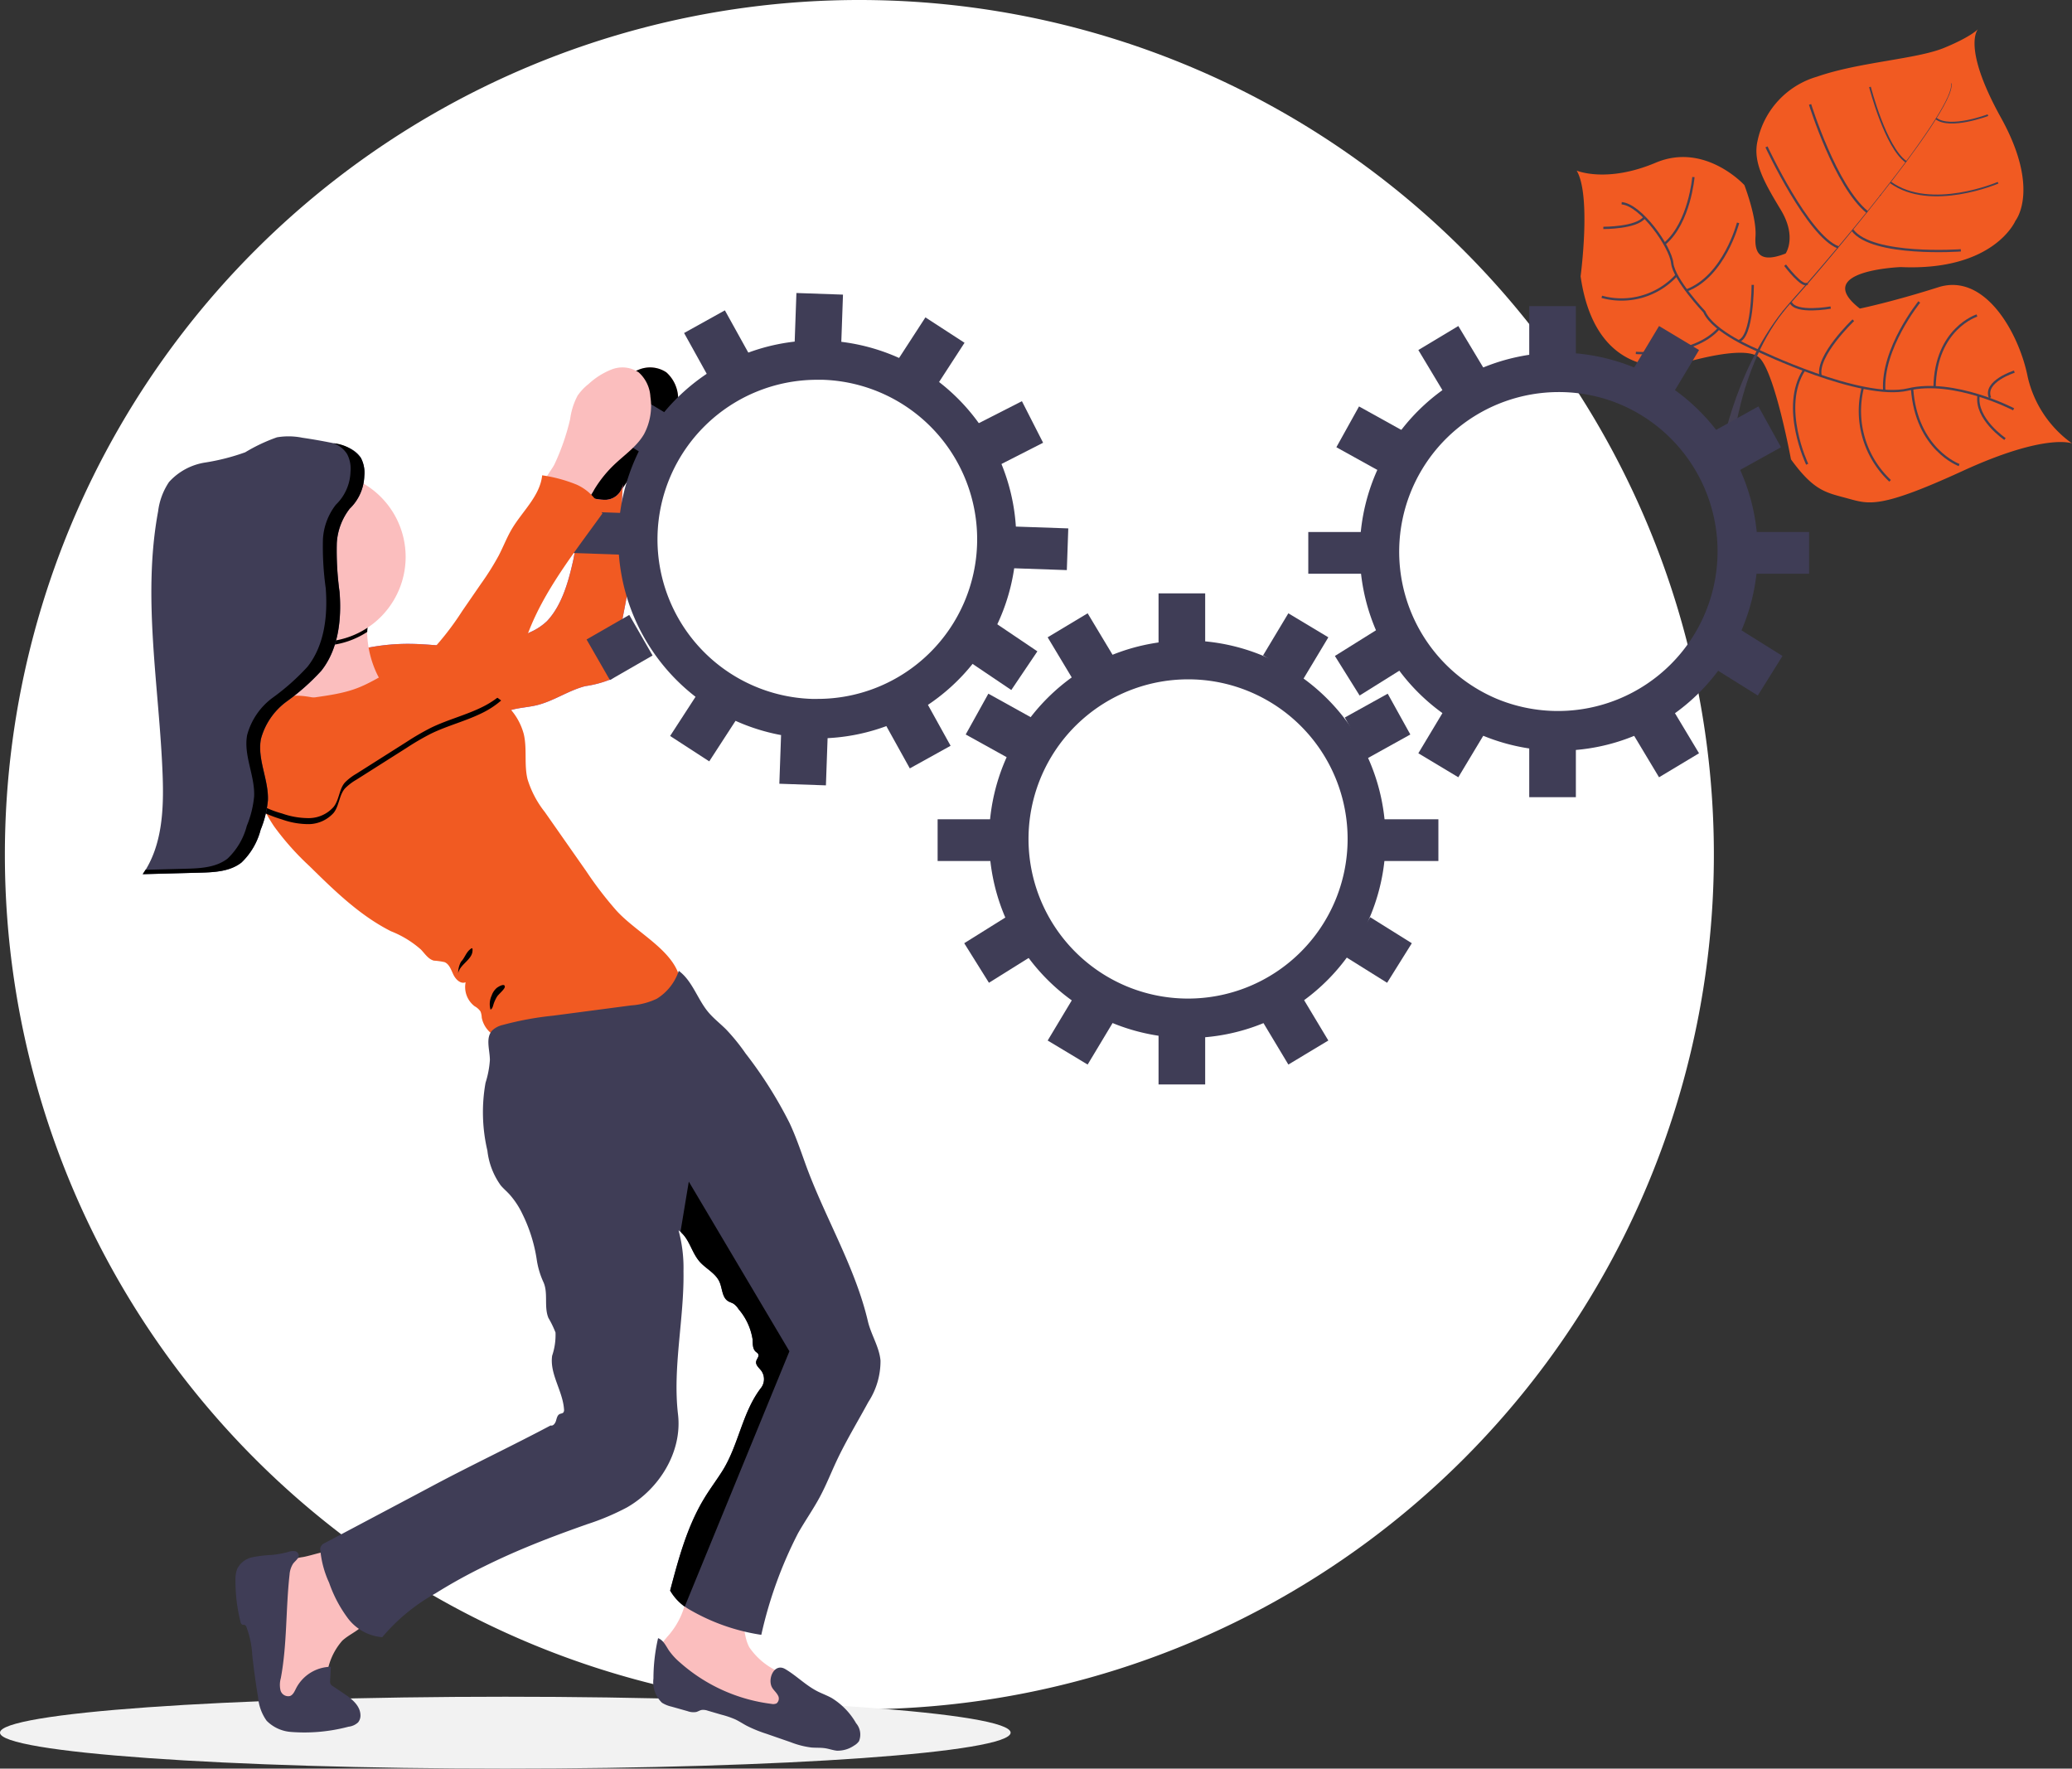
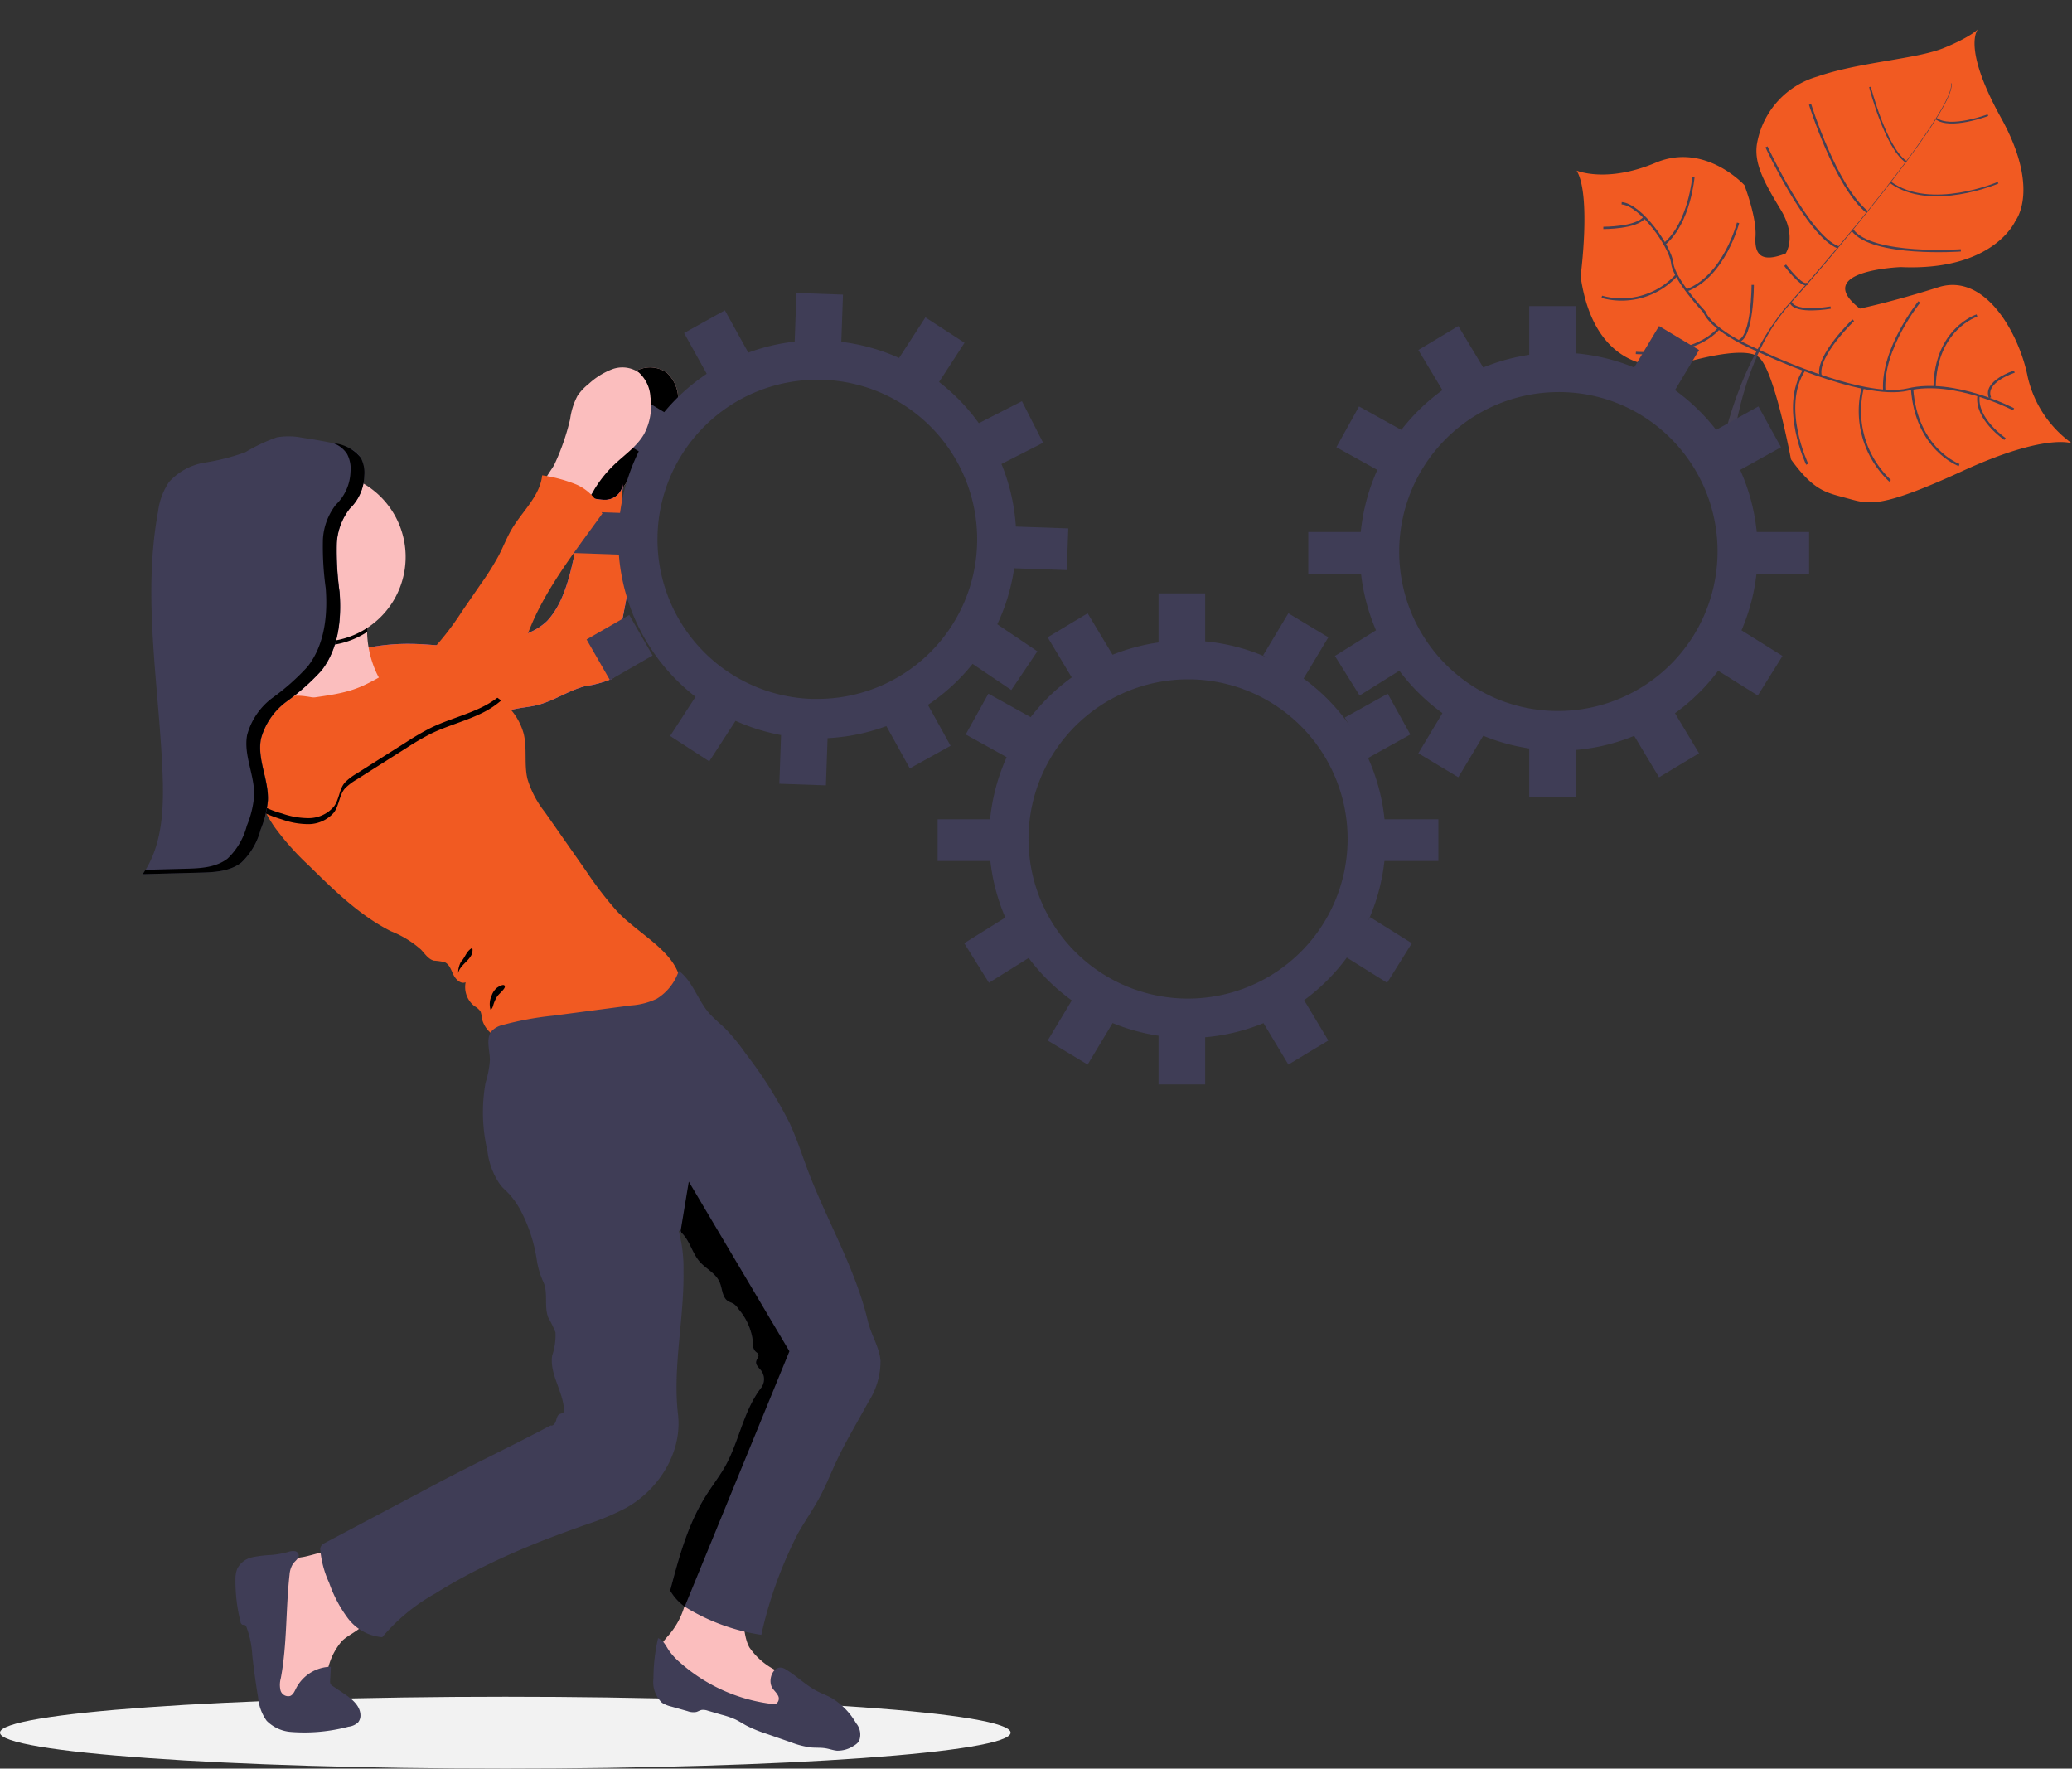
<svg xmlns="http://www.w3.org/2000/svg" width="237.792" height="202.934" viewBox="0 0 237.792 202.934">
  <rect x="0" y="0" width="237.792" height="202.934" fill="#333333" stroke="none" />
  <defs>
    <clipPath id="clip-path">
-       <path id="Clip_2" data-name="Clip 2" d="M0,0H196.132V196.132H0Z" transform="translate(0.56 0.066)" fill="none" />
-     </clipPath>
+       </clipPath>
    <clipPath id="clip-path-2">
      <path id="Clip_60" data-name="Clip 60" d="M0,0H115.983V8.247H0Z" transform="translate(0 0.753)" fill="none" />
    </clipPath>
    <clipPath id="clip-path-3">
      <path id="Clip_64" data-name="Clip 64" d="M79.627,159.767h-.1a4.907,4.907,0,0,1-.719-.146c-.174-.044-.353-.09-.531-.12a6.641,6.641,0,0,0-1.006-.068c-.221,0-.448-.008-.67-.026a9.883,9.883,0,0,1-2.357-.614l-2.719-.936a15.75,15.75,0,0,1-2.28-.937c-.173-.094-.346-.2-.512-.295-.257-.152-.522-.309-.794-.439a10.446,10.446,0,0,0-1.56-.55l-1.577-.46a1.521,1.521,0,0,0-.551-.1,1.56,1.56,0,0,0-.157.008,1.594,1.594,0,0,0-.353.129,2.022,2.022,0,0,1-.275.11,1.924,1.924,0,0,1-1.008-.1l-1.826-.533a3.511,3.511,0,0,1-1.086-.448,3.369,3.369,0,0,1-.979-2.807,21.086,21.086,0,0,1,.532-4.656,1.461,1.461,0,0,1,.593.446,8.675,8.675,0,0,1,.6-.752,9.1,9.1,0,0,0,1.822-3.364,5.878,5.878,0,0,1-1.635-1.826c.95-3.628,1.931-7.375,3.919-10.664.356-.592.749-1.171,1.13-1.732.3-.443.611-.9.9-1.364a22.69,22.69,0,0,0,1.978-4.469,18.707,18.707,0,0,1,2.5-5.21,1.668,1.668,0,0,0,0-1.971c-.061-.084-.132-.167-.2-.247-.214-.249-.435-.507-.377-.817a1.237,1.237,0,0,1,.137-.336c.093-.177.181-.344.109-.509a.612.612,0,0,0-.2-.223c-.032-.025-.065-.052-.1-.08a1.621,1.621,0,0,1-.347-1.187c0-.084-.007-.17-.012-.252a7.152,7.152,0,0,0-1.58-3.459,2.12,2.12,0,0,0-.583-.63,2.094,2.094,0,0,0-.308-.147,2.022,2.022,0,0,1-.319-.154,2.064,2.064,0,0,1-.731-1.4,4.96,4.96,0,0,0-.248-.819,4.322,4.322,0,0,0-1.346-1.5,7.781,7.781,0,0,1-.908-.824,6.935,6.935,0,0,1-1-1.634,5.662,5.662,0,0,0-1.129-1.74,2.74,2.74,0,0,0-.318-.265,16.359,16.359,0,0,1,.57,4.721,64.5,64.5,0,0,1-.4,6.96,46.439,46.439,0,0,0-.233,9.586,10.166,10.166,0,0,1-1.341,6.181,12.359,12.359,0,0,1-4.511,4.569,27.088,27.088,0,0,1-4.395,1.874l-.165.059c-2.228.8-4.612,1.676-6.951,2.661-1.606.672-3.217,1.407-4.789,2.183a60.059,60.059,0,0,0-5.653,3.154,22.2,22.2,0,0,0-6.092,5.055,4.773,4.773,0,0,1-2.688-.987c-.262.21-.557.4-.842.589a8.217,8.217,0,0,0-1.092.8,5.7,5.7,0,0,0-1.533,3.014h.238l-.078,1.615a.53.53,0,0,0,.265.6l1.234.854c.984.667,1.9,1.429,1.95,2.476a1.248,1.248,0,0,1-.266.887,1.905,1.905,0,0,1-1.109.5,25.4,25.4,0,0,1-5.1.7,11.143,11.143,0,0,1-1.479-.1,4.3,4.3,0,0,1-2.8-1.293,5.427,5.427,0,0,1-.976-2.681c-.27-1.623-.5-3.275-.672-4.908l-.018-.17a10.439,10.439,0,0,0-.652-3.087.4.4,0,0,0-.173-.218.383.383,0,0,0-.155-.023.3.3,0,0,1-.337-.33,19.266,19.266,0,0,1-.581-4.879,3.208,3.208,0,0,1,.193-1.255,2.514,2.514,0,0,1,1.73-1.33,8.293,8.293,0,0,1,1.611-.218c.2-.014.414-.029.62-.049a11.107,11.107,0,0,0,1.862-.343,1.691,1.691,0,0,1,.6-.109c.056,0,.114,0,.17.008a.532.532,0,0,1,.472.532.692.692,0,0,1-.1.266c.208-.045.407-.084.628-.126.317-.058.721-.167,1.149-.284.269-.073.545-.148.827-.218l-.007-.071c-.01-.1-.02-.212-.02-.314a.777.777,0,0,1,.428-.7l10.67-5.7,2-1.063c2.191-1.172,4.457-2.318,6.649-3.427s4.438-2.244,6.618-3.41a.331.331,0,0,0,.1.015c.249,0,.445-.29.521-.56l.025-.09c.075-.274.159-.581.4-.695a.962.962,0,0,1,.163-.054.372.372,0,0,0,.335-.486,10.08,10.08,0,0,0-.7-2.7,7.355,7.355,0,0,1-.657-3.5,7.619,7.619,0,0,1,.207-.918,2.735,2.735,0,0,0-.274-2.76,4.033,4.033,0,0,1-.619-2.7,5.124,5.124,0,0,0-.309-2.117,9.52,9.52,0,0,1-.771-2.634,18,18,0,0,0-1.631-5.225,9.49,9.49,0,0,0-1.5-2.29c-.138-.15-.286-.3-.429-.437-.188-.186-.383-.377-.556-.581A8.508,8.508,0,0,1,39.5,90.462a19.654,19.654,0,0,1-.212-7.842c.048-.209.1-.42.155-.625a8.214,8.214,0,0,0,.341-2.016,9.545,9.545,0,0,0-.084-1,3.457,3.457,0,0,1,.176-2.164,2.822,2.822,0,0,1-1.01-1.726,2.167,2.167,0,0,0-.137-.713,2.048,2.048,0,0,0-.676-.607,2.808,2.808,0,0,1-1.042-2.775.674.674,0,0,1-.283.063c-.467,0-.9-.48-1.111-.927-.041-.089-.082-.183-.122-.273a2.017,2.017,0,0,0-.9-1.187,1.82,1.82,0,0,0-.689-.113,2.458,2.458,0,0,1-.53-.057,2.548,2.548,0,0,1-1.192-.946c-.1-.112-.193-.227-.291-.333a8.871,8.871,0,0,0-2.8-1.819c-.208-.1-.422-.2-.63-.308-3.605-1.834-6.526-4.734-9.35-7.537l-.014-.014a31.622,31.622,0,0,1-4.011-4.532,16.42,16.42,0,0,1-.886-1.463l-.075-.033L14.1,51.6c-.042.173-.09.338-.149.533-.129.416-.274.829-.423,1.249a9.12,9.12,0,0,1-1.8,3.419,4.114,4.114,0,0,1-.923.718,6.277,6.277,0,0,1-2.37.71c-.273.032-.566.057-.952.081H7.475c-.323.018-.627.035-.937.035L0,58.516a12.855,12.855,0,0,0,2.034-5.449,31.821,31.821,0,0,0,.242-5.989c-.111-3.017-.368-6.092-.616-9.066-.589-7.055-1.2-14.351.1-21.4a7.856,7.856,0,0,1,1.255-3.4,6.9,6.9,0,0,1,4.113-2.244c.432-.1.877-.188,1.308-.272a15.067,15.067,0,0,0,3.3-.913c.448-.2.885-.45,1.307-.692a8.607,8.607,0,0,1,2.331-1.041A5.048,5.048,0,0,1,16.5,7.939a12.261,12.261,0,0,1,1.781.167c1.175.173,2.358.382,3.516.621l.283.06h.031l.192.042.05.014.173.042.063.019.167.045.072.021.151.049.082.026.139.049.09.034.126.049.1.042.117.05.1.048.106.053.1.056.017.009c.028.015.057.031.084.049l.1.062.093.06.1.072.085.065.093.082.076.066c.023.022.045.045.067.069l.023.025.067.069a1.09,1.09,0,0,1,.09.113l.011.013a.54.54,0,0,1,.04.05c.04.054.074.109.108.165a.173.173,0,0,1,.017.023,2.565,2.565,0,0,1,.224.481c.028.092.051.177.074.267a3.411,3.411,0,0,1,.091.532,1.3,1.3,0,0,1,.018.266V12.5a6.957,6.957,0,0,1-.1.9,9.909,9.909,0,0,1,3.173,3,9.854,9.854,0,0,1-2.7,13.655c-.018.166-.035.34-.035.481v.1a13.773,13.773,0,0,0,.172,1.706,23.731,23.731,0,0,1,4.52-.436l.352,0c.921.014,1.836.077,2.926.166a45.073,45.073,0,0,0,2.927-3.958c.727-1.056,1.453-2.12,2.157-3.163a30.238,30.238,0,0,0,2.019-3.238c.211-.409.406-.835.595-1.246a20.374,20.374,0,0,1,.935-1.866,21.48,21.48,0,0,1,1.287-1.864,9.084,9.084,0,0,0,2.152-4.293l.57.117c.124-.2.258-.4.387-.6a7.923,7.923,0,0,0,.459-.744,26.625,26.625,0,0,0,1.8-5.264c.022-.109.044-.218.066-.327a6.837,6.837,0,0,1,.791-2.394,6.128,6.128,0,0,1,1.255-1.33A8.374,8.374,0,0,1,53.8.209a3.493,3.493,0,0,1,2.75.159c.166-.072.294-.121.415-.159A4.03,4.03,0,0,1,58.22,0a2.907,2.907,0,0,1,1.8.563,3.978,3.978,0,0,1,1.33,2.83,6.99,6.99,0,0,1-.717,4.289,10.987,10.987,0,0,1-2.423,2.636c-.347.3-.7.616-1.036.937A13.9,13.9,0,0,0,55,13.951a29.7,29.7,0,0,0,.166,6.549c.054.321.118.646.181.959a16.43,16.43,0,0,1,.292,1.818,17.092,17.092,0,0,1-.469,4.706,14.465,14.465,0,0,0-.363,5.4A2.461,2.461,0,0,1,53.666,36a6.919,6.919,0,0,1-1.954.58c-.332.064-.675.13-1.005.219a15.458,15.458,0,0,0-2.742,1.093,14.808,14.808,0,0,1-2.86,1.122c-.42.1-.861.165-1.288.227a12.856,12.856,0,0,0-1.472.272c-.028.006-.057.016-.085.025l-.057.018a6.583,6.583,0,0,1,1.451,2.756,11.754,11.754,0,0,1,.212,2.593,11.679,11.679,0,0,0,.216,2.611,11.6,11.6,0,0,0,1.979,3.8l4.743,6.855A42.1,42.1,0,0,0,54.3,62.76a25.041,25.041,0,0,0,2.784,2.452c1.748,1.4,3.556,2.839,4.27,4.664.028-.065.055-.13.085-.2a8.378,8.378,0,0,1,2.108,2.781,12.989,12.989,0,0,0,1.292,2.007A13.49,13.49,0,0,0,66.1,75.723c.253.231.514.47.759.715A22.818,22.818,0,0,1,69.1,79.215a49.494,49.494,0,0,1,5.055,8.052c.622,1.35,1.127,2.774,1.616,4.15l0,.013.162.456c.86,2.437,1.958,4.866,3.02,7.215a61.007,61.007,0,0,1,4.163,11.059,12.735,12.735,0,0,0,.662,1.9,9.238,9.238,0,0,1,.781,2.625,8.866,8.866,0,0,1-1.416,4.8c-.4.739-.812,1.483-1.214,2.2-.836,1.5-1.7,3.047-2.435,4.628-.226.486-.446.987-.658,1.47-.384.876-.78,1.781-1.234,2.637-.418.786-.9,1.555-1.36,2.3-.392.63-.8,1.281-1.164,1.939a48.515,48.515,0,0,0-4.189,11.712c-.732-.118-1.333-.236-1.893-.369a5.8,5.8,0,0,0,.534,1.795,7.031,7.031,0,0,0,2.651,2.423l.007,0,.267.173a.905.905,0,0,1,1.147-.077,15.946,15.946,0,0,1,1.659,1.183,12.587,12.587,0,0,0,2.161,1.454c.2.1.4.188.6.276.3.133.609.27.9.43a8.107,8.107,0,0,1,2.812,2.926c.541.875.653,1.572.333,2.073a1.772,1.772,0,0,1-.57.513A3.268,3.268,0,0,1,79.627,159.767ZM49.523,21.21a43.226,43.226,0,0,0-5.366,9.444l.194-.1a6.617,6.617,0,0,0,1.964-1.3c1.721-1.84,2.5-4.65,3.032-7.156C49.412,21.806,49.471,21.5,49.523,21.21Z" transform="translate(0.507 0.764)" fill="none" />
    </clipPath>
    <clipPath id="clip-path-4">
      <path id="Clip_77" data-name="Clip 77" d="M0,202.934H237.792V0H0Z" transform="translate(0 0.066)" fill="none" />
    </clipPath>
  </defs>
  <g id="Group_133" data-name="Group 133" transform="translate(0 -1)">
    <g id="Group_62" data-name="Group 62" transform="translate(0 0.934)">
      <g id="Group_3" data-name="Group 3">
-         <path id="Clip_2-2" data-name="Clip 2" d="M0,0H196.132V196.132H0Z" transform="translate(0.56 0.066)" fill="none" />
+         <path id="Clip_2-2" data-name="Clip 2" d="M0,0H196.132H0Z" transform="translate(0.56 0.066)" fill="none" />
        <g id="Group_3-2" data-name="Group 3" clip-path="url(#clip-path)">
          <path id="Fill_1" data-name="Fill 1" d="M98.066,0A98.066,98.066,0,1,1,0,98.066,98.066,98.066,0,0,1,98.066,0" transform="translate(0.56 0.066)" fill="#fff" />
        </g>
      </g>
      <g id="Group_58" data-name="Group 58" transform="translate(180 3)">
        <path id="Fill_4" data-name="Fill 4" d="M56.848,47.545s-3-1.218-12.545,3.161-10.737,3.822-13.208,3.151-3.849-.827-6.5-4.481c0,0-1.863-10.128-3.677-11.706s-9.491.9-9.491.9S2.219,40.685.452,28.371c0,0,1.246-9.279-.452-12.128,0,0,3.427,1.476,9.077-.907s10.172,2.57,10.172,2.57,1.426,3.689,1.277,5.887.753,3.027,3.458,1.963c0,0,1.33-1.883-.55-5s-3.213-5.432-2.69-7.85A9.755,9.755,0,0,1,27.6,5.462c4.833-1.682,11.4-2,14.554-3.294S46.072,0,46.072,0,44.133,1.945,48.7,10.181,50.36,21.994,50.36,21.994,47.929,27.788,37.2,27.315c0,0-10.341.377-4.7,4.761,0,0,3.61-.734,9.01-2.449S50.8,34.992,51.765,39.919a12.919,12.919,0,0,0,5.083,7.626" transform="translate(0.944 0.397)" fill="#f15a22" />
        <path id="Fill_6" data-name="Fill 6" d="M8.146.016,8.2,0C8.617,1.572,4,7.888.046,12.91L0,12.875C5.571,5.791,8.476,1.224,8.146.016" transform="translate(35.749 6.617)" fill="#444053" />
        <path id="Fill_8" data-name="Fill 8" d="M11.26,0l.024.064C8.129,4.076,4.16,8.864.984,12.41c-.3.338-.6.692-.891,1.064L0,13.4c.292-.364.593-.721.9-1.064C4.073,8.787,8.108,4.009,11.26,0" transform="translate(24.569 19.388)" fill="#444053" />
        <path id="Fill_10" data-name="Fill 10" d="M7.332,0,7.4.106C1.615,7.323,1.232,18.528,1.219,18.626L0,17.232C.014,17.121,1.512,7.265,7.332,0" transform="translate(17.314 32.684)" fill="#444053" />
        <path id="Stroke_12" data-name="Stroke 12" d="M44.981,23.641S38.166,20.1,32.853,21.37s-17.269-4.5-17.269-4.5-5.079-2.062-6.1-4.414c0,0-3.481-3.684-3.681-5.586S2.2.173,0,0" transform="translate(6.11 20.388)" fill="none" stroke="#444053" stroke-miterlimit="10" stroke-width="0.266" />
        <path id="Stroke_14" data-name="Stroke 14" d="M3.064,5.009S-.367,2.7.032,0" transform="translate(47.039 42.431)" fill="none" stroke="#444053" stroke-miterlimit="10" stroke-width="0.266" />
        <path id="Stroke_16" data-name="Stroke 16" d="M5.4,8.779S.492,7,0,0" transform="translate(39.437 41.648)" fill="none" stroke="#444053" stroke-miterlimit="10" stroke-width="0.266" />
        <path id="Stroke_18" data-name="Stroke 18" d="M3.451,10.694A10.983,10.983,0,0,1,.317,0" transform="translate(33.466 41.542)" fill="none" stroke="#444053" stroke-miterlimit="10" stroke-width="0.266" />
        <path id="Stroke_20" data-name="Stroke 20" d="M1.5,10.813S-1.628,4.261,1.152,0" transform="translate(25.901 39.521)" fill="none" stroke="#444053" stroke-miterlimit="10" stroke-width="0.266" />
        <path id="Stroke_22" data-name="Stroke 22" d="M2.9,0S-.656,1.128.107,2.995" transform="translate(48.275 39.709)" fill="none" stroke="#444053" stroke-miterlimit="10" stroke-width="0.266" />
        <path id="Stroke_24" data-name="Stroke 24" d="M4.863,0S.112,1.5,0,8.228" transform="translate(42.022 33.267)" fill="none" stroke="#444053" stroke-miterlimit="10" stroke-width="0.266" />
        <path id="Stroke_26" data-name="Stroke 26" d="M4.033,0S-.29,5.336.016,10.186" transform="translate(36.229 31.716)" fill="none" stroke="#444053" stroke-miterlimit="10" stroke-width="0.266" />
        <path id="Stroke_28" data-name="Stroke 28" d="M3.8,0S-.5,4.1.048,6.384" transform="translate(28.894 33.809)" fill="none" stroke="#444053" stroke-miterlimit="10" stroke-width="0.266" />
        <path id="Stroke_30" data-name="Stroke 30" d="M4.588.7S.561,1.423,0,.1" transform="translate(25.511 31.657)" fill="none" stroke="#444053" stroke-miterlimit="10" stroke-width="0.266" />
        <path id="Stroke_32" data-name="Stroke 32" d="M0,0S2.035,2.695,2.559,2.091" transform="translate(24.867 27.497)" fill="none" stroke="#444053" stroke-miterlimit="10" stroke-width="0.266" />
        <path id="Stroke_34" data-name="Stroke 34" d="M12.447,2.322S2.3,3.059,0,0" transform="translate(32.589 23.469)" fill="none" stroke="#444053" stroke-miterlimit="10" stroke-width="0.266" />
        <path id="Stroke_36" data-name="Stroke 36" d="M0,0S4.765,10.223,8.223,11.527" transform="translate(22.731 13.919)" fill="none" stroke="#444053" stroke-miterlimit="10" stroke-width="0.266" />
        <path id="Stroke_38" data-name="Stroke 38" d="M0,0S2.926,9.4,6.549,12.34" transform="translate(27.732 9.048)" fill="none" stroke="#444053" stroke-miterlimit="10" stroke-width="0.266" />
        <path id="Stroke_40" data-name="Stroke 40" d="M12.354.04S4.639,3.352,0,0" transform="translate(36.955 17.992)" fill="none" stroke="#444053" stroke-miterlimit="10" stroke-width="0.2" />
        <path id="Stroke_42" data-name="Stroke 42" d="M0,0S1.764,6.917,4.139,8.584" transform="translate(34.606 7.042)" fill="none" stroke="#444053" stroke-miterlimit="10" stroke-width="0.2" />
        <path id="Stroke_44" data-name="Stroke 44" d="M5.958.071S1.62,1.713,0,.454" transform="translate(42.185 10.209)" fill="none" stroke="#444053" stroke-miterlimit="10" stroke-width="0.2" />
        <path id="Stroke_46" data-name="Stroke 46" d="M1.641,0S1.641,6.025,0,6.454" transform="translate(19.51 29.755)" fill="none" stroke="#444053" stroke-miterlimit="10" stroke-width="0.266" />
        <path id="Stroke_48" data-name="Stroke 48" d="M0,2.8S6.518,3.363,9.521,0" transform="translate(7.738 34.758)" fill="none" stroke="#444053" stroke-miterlimit="10" stroke-width="0.266" />
        <path id="Stroke_50" data-name="Stroke 50" d="M5.924,0S4.349,6.119,0,7.757" transform="translate(13.545 22.636)" fill="none" stroke="#444053" stroke-miterlimit="10" stroke-width="0.266" />
        <path id="Stroke_52" data-name="Stroke 52" d="M0,2.479A8.55,8.55,0,0,0,8.579,0" transform="translate(3.83 28.646)" fill="none" stroke="#444053" stroke-miterlimit="10" stroke-width="0.266" />
        <path id="Stroke_54" data-name="Stroke 54" d="M3.259,0S2.822,5.19,0,7.619" transform="translate(11.085 17.383)" fill="none" stroke="#444053" stroke-miterlimit="10" stroke-width="0.266" />
        <path id="Stroke_56" data-name="Stroke 56" d="M0,1.221S3.828,1.245,4.725,0" transform="translate(4.006 21.995)" fill="none" stroke="#444053" stroke-miterlimit="10" stroke-width="0.266" />
      </g>
      <g id="Group_61" data-name="Group 61" transform="translate(0 194)">
        <path id="Clip_60-2" data-name="Clip 60" d="M0,0H115.983V8.247H0Z" transform="translate(0 0.753)" fill="none" />
        <g id="Group_61-2" data-name="Group 61" clip-path="url(#clip-path-2)">
          <path id="Fill_59" data-name="Fill 59" d="M57.991,0c32.028,0,57.992,1.846,57.992,4.123S90.019,8.247,57.991,8.247,0,6.4,0,4.123,25.963,0,57.991,0" transform="translate(0 0.753)" fill="#f2f2f2" />
        </g>
      </g>
    </g>
    <g id="Group_65" data-name="Group 65" transform="translate(16 41.934)">
      <path id="Clip_64-2" data-name="Clip 64" d="M79.627,159.767h-.1a4.907,4.907,0,0,1-.719-.146c-.174-.044-.353-.09-.531-.12a6.641,6.641,0,0,0-1.006-.068c-.221,0-.448-.008-.67-.026a9.883,9.883,0,0,1-2.357-.614l-2.719-.936a15.75,15.75,0,0,1-2.28-.937c-.173-.094-.346-.2-.512-.295-.257-.152-.522-.309-.794-.439a10.446,10.446,0,0,0-1.56-.55l-1.577-.46a1.521,1.521,0,0,0-.551-.1,1.56,1.56,0,0,0-.157.008,1.594,1.594,0,0,0-.353.129,2.022,2.022,0,0,1-.275.11,1.924,1.924,0,0,1-1.008-.1l-1.826-.533a3.511,3.511,0,0,1-1.086-.448,3.369,3.369,0,0,1-.979-2.807,21.086,21.086,0,0,1,.532-4.656,1.461,1.461,0,0,1,.593.446,8.675,8.675,0,0,1,.6-.752,9.1,9.1,0,0,0,1.822-3.364,5.878,5.878,0,0,1-1.635-1.826c.95-3.628,1.931-7.375,3.919-10.664.356-.592.749-1.171,1.13-1.732.3-.443.611-.9.9-1.364a22.69,22.69,0,0,0,1.978-4.469,18.707,18.707,0,0,1,2.5-5.21,1.668,1.668,0,0,0,0-1.971c-.061-.084-.132-.167-.2-.247-.214-.249-.435-.507-.377-.817a1.237,1.237,0,0,1,.137-.336c.093-.177.181-.344.109-.509a.612.612,0,0,0-.2-.223c-.032-.025-.065-.052-.1-.08a1.621,1.621,0,0,1-.347-1.187c0-.084-.007-.17-.012-.252a7.152,7.152,0,0,0-1.58-3.459,2.12,2.12,0,0,0-.583-.63,2.094,2.094,0,0,0-.308-.147,2.022,2.022,0,0,1-.319-.154,2.064,2.064,0,0,1-.731-1.4,4.96,4.96,0,0,0-.248-.819,4.322,4.322,0,0,0-1.346-1.5,7.781,7.781,0,0,1-.908-.824,6.935,6.935,0,0,1-1-1.634,5.662,5.662,0,0,0-1.129-1.74,2.74,2.74,0,0,0-.318-.265,16.359,16.359,0,0,1,.57,4.721,64.5,64.5,0,0,1-.4,6.96,46.439,46.439,0,0,0-.233,9.586,10.166,10.166,0,0,1-1.341,6.181,12.359,12.359,0,0,1-4.511,4.569,27.088,27.088,0,0,1-4.395,1.874l-.165.059c-2.228.8-4.612,1.676-6.951,2.661-1.606.672-3.217,1.407-4.789,2.183a60.059,60.059,0,0,0-5.653,3.154,22.2,22.2,0,0,0-6.092,5.055,4.773,4.773,0,0,1-2.688-.987c-.262.21-.557.4-.842.589a8.217,8.217,0,0,0-1.092.8,5.7,5.7,0,0,0-1.533,3.014h.238l-.078,1.615a.53.53,0,0,0,.265.6l1.234.854c.984.667,1.9,1.429,1.95,2.476a1.248,1.248,0,0,1-.266.887,1.905,1.905,0,0,1-1.109.5,25.4,25.4,0,0,1-5.1.7,11.143,11.143,0,0,1-1.479-.1,4.3,4.3,0,0,1-2.8-1.293,5.427,5.427,0,0,1-.976-2.681c-.27-1.623-.5-3.275-.672-4.908l-.018-.17a10.439,10.439,0,0,0-.652-3.087.4.4,0,0,0-.173-.218.383.383,0,0,0-.155-.023.3.3,0,0,1-.337-.33,19.266,19.266,0,0,1-.581-4.879,3.208,3.208,0,0,1,.193-1.255,2.514,2.514,0,0,1,1.73-1.33,8.293,8.293,0,0,1,1.611-.218c.2-.014.414-.029.62-.049a11.107,11.107,0,0,0,1.862-.343,1.691,1.691,0,0,1,.6-.109c.056,0,.114,0,.17.008a.532.532,0,0,1,.472.532.692.692,0,0,1-.1.266c.208-.045.407-.084.628-.126.317-.058.721-.167,1.149-.284.269-.073.545-.148.827-.218l-.007-.071c-.01-.1-.02-.212-.02-.314a.777.777,0,0,1,.428-.7l10.67-5.7,2-1.063c2.191-1.172,4.457-2.318,6.649-3.427s4.438-2.244,6.618-3.41a.331.331,0,0,0,.1.015c.249,0,.445-.29.521-.56l.025-.09c.075-.274.159-.581.4-.695a.962.962,0,0,1,.163-.054.372.372,0,0,0,.335-.486,10.08,10.08,0,0,0-.7-2.7,7.355,7.355,0,0,1-.657-3.5,7.619,7.619,0,0,1,.207-.918,2.735,2.735,0,0,0-.274-2.76,4.033,4.033,0,0,1-.619-2.7,5.124,5.124,0,0,0-.309-2.117,9.52,9.52,0,0,1-.771-2.634,18,18,0,0,0-1.631-5.225,9.49,9.49,0,0,0-1.5-2.29c-.138-.15-.286-.3-.429-.437-.188-.186-.383-.377-.556-.581A8.508,8.508,0,0,1,39.5,90.462a19.654,19.654,0,0,1-.212-7.842c.048-.209.1-.42.155-.625a8.214,8.214,0,0,0,.341-2.016,9.545,9.545,0,0,0-.084-1,3.457,3.457,0,0,1,.176-2.164,2.822,2.822,0,0,1-1.01-1.726,2.167,2.167,0,0,0-.137-.713,2.048,2.048,0,0,0-.676-.607,2.808,2.808,0,0,1-1.042-2.775.674.674,0,0,1-.283.063c-.467,0-.9-.48-1.111-.927-.041-.089-.082-.183-.122-.273a2.017,2.017,0,0,0-.9-1.187,1.82,1.82,0,0,0-.689-.113,2.458,2.458,0,0,1-.53-.057,2.548,2.548,0,0,1-1.192-.946c-.1-.112-.193-.227-.291-.333a8.871,8.871,0,0,0-2.8-1.819c-.208-.1-.422-.2-.63-.308-3.605-1.834-6.526-4.734-9.35-7.537l-.014-.014a31.622,31.622,0,0,1-4.011-4.532,16.42,16.42,0,0,1-.886-1.463l-.075-.033L14.1,51.6c-.042.173-.09.338-.149.533-.129.416-.274.829-.423,1.249a9.12,9.12,0,0,1-1.8,3.419,4.114,4.114,0,0,1-.923.718,6.277,6.277,0,0,1-2.37.71c-.273.032-.566.057-.952.081H7.475c-.323.018-.627.035-.937.035L0,58.516a12.855,12.855,0,0,0,2.034-5.449,31.821,31.821,0,0,0,.242-5.989c-.111-3.017-.368-6.092-.616-9.066-.589-7.055-1.2-14.351.1-21.4a7.856,7.856,0,0,1,1.255-3.4,6.9,6.9,0,0,1,4.113-2.244c.432-.1.877-.188,1.308-.272a15.067,15.067,0,0,0,3.3-.913c.448-.2.885-.45,1.307-.692a8.607,8.607,0,0,1,2.331-1.041A5.048,5.048,0,0,1,16.5,7.939a12.261,12.261,0,0,1,1.781.167c1.175.173,2.358.382,3.516.621l.283.06h.031l.192.042.05.014.173.042.063.019.167.045.072.021.151.049.082.026.139.049.09.034.126.049.1.042.117.05.1.048.106.053.1.056.017.009c.028.015.057.031.084.049l.1.062.093.06.1.072.085.065.093.082.076.066c.023.022.045.045.067.069l.023.025.067.069a1.09,1.09,0,0,1,.09.113l.011.013a.54.54,0,0,1,.04.05c.04.054.074.109.108.165a.173.173,0,0,1,.017.023,2.565,2.565,0,0,1,.224.481c.028.092.051.177.074.267a3.411,3.411,0,0,1,.091.532,1.3,1.3,0,0,1,.018.266V12.5a6.957,6.957,0,0,1-.1.9,9.909,9.909,0,0,1,3.173,3,9.854,9.854,0,0,1-2.7,13.655c-.018.166-.035.34-.035.481v.1a13.773,13.773,0,0,0,.172,1.706,23.731,23.731,0,0,1,4.52-.436l.352,0c.921.014,1.836.077,2.926.166a45.073,45.073,0,0,0,2.927-3.958c.727-1.056,1.453-2.12,2.157-3.163a30.238,30.238,0,0,0,2.019-3.238c.211-.409.406-.835.595-1.246a20.374,20.374,0,0,1,.935-1.866,21.48,21.48,0,0,1,1.287-1.864,9.084,9.084,0,0,0,2.152-4.293l.57.117c.124-.2.258-.4.387-.6a7.923,7.923,0,0,0,.459-.744,26.625,26.625,0,0,0,1.8-5.264c.022-.109.044-.218.066-.327a6.837,6.837,0,0,1,.791-2.394,6.128,6.128,0,0,1,1.255-1.33A8.374,8.374,0,0,1,53.8.209a3.493,3.493,0,0,1,2.75.159c.166-.072.294-.121.415-.159A4.03,4.03,0,0,1,58.22,0a2.907,2.907,0,0,1,1.8.563,3.978,3.978,0,0,1,1.33,2.83,6.99,6.99,0,0,1-.717,4.289,10.987,10.987,0,0,1-2.423,2.636c-.347.3-.7.616-1.036.937A13.9,13.9,0,0,0,55,13.951a29.7,29.7,0,0,0,.166,6.549c.054.321.118.646.181.959a16.43,16.43,0,0,1,.292,1.818,17.092,17.092,0,0,1-.469,4.706,14.465,14.465,0,0,0-.363,5.4A2.461,2.461,0,0,1,53.666,36a6.919,6.919,0,0,1-1.954.58c-.332.064-.675.13-1.005.219a15.458,15.458,0,0,0-2.742,1.093,14.808,14.808,0,0,1-2.86,1.122c-.42.1-.861.165-1.288.227a12.856,12.856,0,0,0-1.472.272c-.028.006-.057.016-.085.025l-.057.018a6.583,6.583,0,0,1,1.451,2.756,11.754,11.754,0,0,1,.212,2.593,11.679,11.679,0,0,0,.216,2.611,11.6,11.6,0,0,0,1.979,3.8l4.743,6.855A42.1,42.1,0,0,0,54.3,62.76a25.041,25.041,0,0,0,2.784,2.452c1.748,1.4,3.556,2.839,4.27,4.664.028-.065.055-.13.085-.2a8.378,8.378,0,0,1,2.108,2.781,12.989,12.989,0,0,0,1.292,2.007A13.49,13.49,0,0,0,66.1,75.723c.253.231.514.47.759.715A22.818,22.818,0,0,1,69.1,79.215a49.494,49.494,0,0,1,5.055,8.052c.622,1.35,1.127,2.774,1.616,4.15l0,.013.162.456c.86,2.437,1.958,4.866,3.02,7.215a61.007,61.007,0,0,1,4.163,11.059,12.735,12.735,0,0,0,.662,1.9,9.238,9.238,0,0,1,.781,2.625,8.866,8.866,0,0,1-1.416,4.8c-.4.739-.812,1.483-1.214,2.2-.836,1.5-1.7,3.047-2.435,4.628-.226.486-.446.987-.658,1.47-.384.876-.78,1.781-1.234,2.637-.418.786-.9,1.555-1.36,2.3-.392.63-.8,1.281-1.164,1.939a48.515,48.515,0,0,0-4.189,11.712c-.732-.118-1.333-.236-1.893-.369a5.8,5.8,0,0,0,.534,1.795,7.031,7.031,0,0,0,2.651,2.423l.007,0,.267.173a.905.905,0,0,1,1.147-.077,15.946,15.946,0,0,1,1.659,1.183,12.587,12.587,0,0,0,2.161,1.454c.2.1.4.188.6.276.3.133.609.27.9.43a8.107,8.107,0,0,1,2.812,2.926c.541.875.653,1.572.333,2.073a1.772,1.772,0,0,1-.57.513A3.268,3.268,0,0,1,79.627,159.767ZM49.523,21.21a43.226,43.226,0,0,0-5.366,9.444l.194-.1a6.617,6.617,0,0,0,1.964-1.3c1.721-1.84,2.5-4.65,3.032-7.156C49.412,21.806,49.471,21.5,49.523,21.21Z" transform="translate(0.507 0.764)" fill="none" />
      <g id="Group_65-2" data-name="Group 65" clip-path="url(#clip-path-3)">
        <path id="Fill_63" data-name="Fill 63" d="M79.627,159.767h-.1a4.907,4.907,0,0,1-.719-.146c-.174-.044-.353-.09-.531-.12a6.641,6.641,0,0,0-1.006-.068c-.221,0-.448-.008-.67-.026a9.883,9.883,0,0,1-2.357-.614l-2.719-.936a15.75,15.75,0,0,1-2.28-.937c-.173-.094-.346-.2-.512-.295-.257-.152-.522-.309-.794-.439a10.446,10.446,0,0,0-1.56-.55l-1.577-.46a1.521,1.521,0,0,0-.551-.1,1.56,1.56,0,0,0-.157.008,1.594,1.594,0,0,0-.353.129,2.022,2.022,0,0,1-.275.11,1.924,1.924,0,0,1-1.008-.1l-1.826-.533a3.511,3.511,0,0,1-1.086-.448,3.369,3.369,0,0,1-.979-2.807,21.086,21.086,0,0,1,.532-4.656,1.461,1.461,0,0,1,.593.446,8.675,8.675,0,0,1,.6-.752,9.1,9.1,0,0,0,1.822-3.364,5.878,5.878,0,0,1-1.635-1.826c.95-3.628,1.931-7.375,3.919-10.664.356-.592.749-1.171,1.13-1.732.3-.443.611-.9.9-1.364a22.69,22.69,0,0,0,1.978-4.469,18.707,18.707,0,0,1,2.5-5.21,1.668,1.668,0,0,0,0-1.971c-.061-.084-.132-.167-.2-.247-.214-.249-.435-.507-.377-.817a1.237,1.237,0,0,1,.137-.336c.093-.177.181-.344.109-.509a.612.612,0,0,0-.2-.223c-.032-.025-.065-.052-.1-.08a1.621,1.621,0,0,1-.347-1.187c0-.084-.007-.17-.012-.252a7.152,7.152,0,0,0-1.58-3.459,2.12,2.12,0,0,0-.583-.63,2.094,2.094,0,0,0-.308-.147,2.022,2.022,0,0,1-.319-.154,2.064,2.064,0,0,1-.731-1.4,4.96,4.96,0,0,0-.248-.819,4.322,4.322,0,0,0-1.346-1.5,7.781,7.781,0,0,1-.908-.824,6.935,6.935,0,0,1-1-1.634,5.662,5.662,0,0,0-1.129-1.74,2.74,2.74,0,0,0-.318-.265,16.359,16.359,0,0,1,.57,4.721,64.5,64.5,0,0,1-.4,6.96,46.439,46.439,0,0,0-.233,9.586,10.166,10.166,0,0,1-1.341,6.181,12.359,12.359,0,0,1-4.511,4.569,27.088,27.088,0,0,1-4.395,1.874l-.165.059c-2.228.8-4.612,1.676-6.951,2.661-1.606.672-3.217,1.407-4.789,2.183a60.059,60.059,0,0,0-5.653,3.154,22.2,22.2,0,0,0-6.092,5.055,4.773,4.773,0,0,1-2.688-.987c-.262.21-.557.4-.842.589a8.217,8.217,0,0,0-1.092.8,5.7,5.7,0,0,0-1.533,3.014h.238l-.078,1.615a.53.53,0,0,0,.265.6l1.234.854c.984.667,1.9,1.429,1.95,2.476a1.248,1.248,0,0,1-.266.887,1.905,1.905,0,0,1-1.109.5,25.4,25.4,0,0,1-5.1.7,11.143,11.143,0,0,1-1.479-.1,4.3,4.3,0,0,1-2.8-1.293,5.427,5.427,0,0,1-.976-2.681c-.27-1.623-.5-3.275-.672-4.908l-.018-.17a10.439,10.439,0,0,0-.652-3.087.4.4,0,0,0-.173-.218.383.383,0,0,0-.155-.023.3.3,0,0,1-.337-.33,19.266,19.266,0,0,1-.581-4.879,3.208,3.208,0,0,1,.193-1.255,2.514,2.514,0,0,1,1.73-1.33,8.293,8.293,0,0,1,1.611-.218c.2-.014.414-.029.62-.049a11.107,11.107,0,0,0,1.862-.343,1.691,1.691,0,0,1,.6-.109c.056,0,.114,0,.17.008a.532.532,0,0,1,.472.532.692.692,0,0,1-.1.266c.208-.045.407-.084.628-.126.317-.058.721-.167,1.149-.284.269-.073.545-.148.827-.218l-.007-.071c-.01-.1-.02-.212-.02-.314a.777.777,0,0,1,.428-.7l10.67-5.7,2-1.063c2.191-1.172,4.457-2.318,6.649-3.427s4.438-2.244,6.618-3.41a.331.331,0,0,0,.1.015c.249,0,.445-.29.521-.56l.025-.09c.075-.274.159-.581.4-.695a.962.962,0,0,1,.163-.054.372.372,0,0,0,.335-.486,10.08,10.08,0,0,0-.7-2.7,7.355,7.355,0,0,1-.657-3.5,7.619,7.619,0,0,1,.207-.918,2.735,2.735,0,0,0-.274-2.76,4.033,4.033,0,0,1-.619-2.7,5.124,5.124,0,0,0-.309-2.117,9.52,9.52,0,0,1-.771-2.634,18,18,0,0,0-1.631-5.225,9.49,9.49,0,0,0-1.5-2.29c-.138-.15-.286-.3-.429-.437-.188-.186-.383-.377-.556-.581A8.508,8.508,0,0,1,39.5,90.462a19.654,19.654,0,0,1-.212-7.842c.048-.209.1-.42.155-.625a8.214,8.214,0,0,0,.341-2.016,9.545,9.545,0,0,0-.084-1,3.457,3.457,0,0,1,.176-2.164,2.822,2.822,0,0,1-1.01-1.726,2.167,2.167,0,0,0-.137-.713,2.048,2.048,0,0,0-.676-.607,2.808,2.808,0,0,1-1.042-2.775.674.674,0,0,1-.283.063c-.467,0-.9-.48-1.111-.927-.041-.089-.082-.183-.122-.273a2.017,2.017,0,0,0-.9-1.187,1.82,1.82,0,0,0-.689-.113,2.458,2.458,0,0,1-.53-.057,2.548,2.548,0,0,1-1.192-.946c-.1-.112-.193-.227-.291-.333a8.871,8.871,0,0,0-2.8-1.819c-.208-.1-.422-.2-.63-.308-3.605-1.834-6.526-4.734-9.35-7.537l-.014-.014a31.622,31.622,0,0,1-4.011-4.532,16.42,16.42,0,0,1-.886-1.463l-.075-.033L14.1,51.6c-.042.173-.09.338-.149.533-.129.416-.274.829-.423,1.249a9.12,9.12,0,0,1-1.8,3.419,4.114,4.114,0,0,1-.923.718,6.277,6.277,0,0,1-2.37.71c-.273.032-.566.057-.952.081H7.475c-.323.018-.627.035-.937.035L0,58.516a12.855,12.855,0,0,0,2.034-5.449,31.821,31.821,0,0,0,.242-5.989c-.111-3.017-.368-6.092-.616-9.066-.589-7.055-1.2-14.351.1-21.4a7.856,7.856,0,0,1,1.255-3.4,6.9,6.9,0,0,1,4.113-2.244c.432-.1.877-.188,1.308-.272a15.067,15.067,0,0,0,3.3-.913c.448-.2.885-.45,1.307-.692a8.607,8.607,0,0,1,2.331-1.041A5.048,5.048,0,0,1,16.5,7.939a12.261,12.261,0,0,1,1.781.167c1.175.173,2.358.382,3.516.621l.283.06h.031l.192.042.05.014.173.042.063.019.167.045.072.021.151.049.082.026.139.049.09.034.126.049.1.042.117.05.1.048.106.053.1.056.017.009c.028.015.057.031.084.049l.1.062.093.06.1.072.085.065.093.082.076.066c.023.022.045.045.067.069l.023.025.067.069a1.09,1.09,0,0,1,.09.113l.011.013a.54.54,0,0,1,.04.05c.04.054.074.109.108.165a.173.173,0,0,1,.017.023,2.565,2.565,0,0,1,.224.481c.028.092.051.177.074.267a3.411,3.411,0,0,1,.091.532,1.3,1.3,0,0,1,.018.266V12.5a6.957,6.957,0,0,1-.1.9,9.909,9.909,0,0,1,3.173,3,9.854,9.854,0,0,1-2.7,13.655c-.018.166-.035.34-.035.481v.1a13.773,13.773,0,0,0,.172,1.706,23.731,23.731,0,0,1,4.52-.436l.352,0c.921.014,1.836.077,2.926.166a45.073,45.073,0,0,0,2.927-3.958c.727-1.056,1.453-2.12,2.157-3.163a30.238,30.238,0,0,0,2.019-3.238c.211-.409.406-.835.595-1.246a20.374,20.374,0,0,1,.935-1.866,21.48,21.48,0,0,1,1.287-1.864,9.084,9.084,0,0,0,2.152-4.293l.57.117c.124-.2.258-.4.387-.6a7.923,7.923,0,0,0,.459-.744,26.625,26.625,0,0,0,1.8-5.264c.022-.109.044-.218.066-.327a6.837,6.837,0,0,1,.791-2.394,6.128,6.128,0,0,1,1.255-1.33A8.374,8.374,0,0,1,53.8.209a3.493,3.493,0,0,1,2.75.159c.166-.072.294-.121.415-.159A4.03,4.03,0,0,1,58.22,0a2.907,2.907,0,0,1,1.8.563,3.978,3.978,0,0,1,1.33,2.83,6.99,6.99,0,0,1-.717,4.289,10.987,10.987,0,0,1-2.423,2.636c-.347.3-.7.616-1.036.937A13.9,13.9,0,0,0,55,13.951a29.7,29.7,0,0,0,.166,6.549c.054.321.118.646.181.959a16.43,16.43,0,0,1,.292,1.818,17.092,17.092,0,0,1-.469,4.706,14.465,14.465,0,0,0-.363,5.4A2.461,2.461,0,0,1,53.666,36a6.919,6.919,0,0,1-1.954.58c-.332.064-.675.13-1.005.219a15.458,15.458,0,0,0-2.742,1.093,14.808,14.808,0,0,1-2.86,1.122c-.42.1-.861.165-1.288.227a12.856,12.856,0,0,0-1.472.272c-.028.006-.057.016-.085.025l-.057.018a6.583,6.583,0,0,1,1.451,2.756,11.754,11.754,0,0,1,.212,2.593,11.679,11.679,0,0,0,.216,2.611,11.6,11.6,0,0,0,1.979,3.8l4.743,6.855A42.1,42.1,0,0,0,54.3,62.76a25.041,25.041,0,0,0,2.784,2.452c1.748,1.4,3.556,2.839,4.27,4.664.028-.065.055-.13.085-.2a8.378,8.378,0,0,1,2.108,2.781,12.989,12.989,0,0,0,1.292,2.007A13.49,13.49,0,0,0,66.1,75.723c.253.231.514.47.759.715A22.818,22.818,0,0,1,69.1,79.215a49.494,49.494,0,0,1,5.055,8.052c.622,1.35,1.127,2.774,1.616,4.15l0,.013.162.456c.86,2.437,1.958,4.866,3.02,7.215a61.007,61.007,0,0,1,4.163,11.059,12.735,12.735,0,0,0,.662,1.9,9.238,9.238,0,0,1,.781,2.625,8.866,8.866,0,0,1-1.416,4.8c-.4.739-.812,1.483-1.214,2.2-.836,1.5-1.7,3.047-2.435,4.628-.226.486-.446.987-.658,1.47-.384.876-.78,1.781-1.234,2.637-.418.786-.9,1.555-1.36,2.3-.392.63-.8,1.281-1.164,1.939a48.515,48.515,0,0,0-4.189,11.712c-.732-.118-1.333-.236-1.893-.369a5.8,5.8,0,0,0,.534,1.795,7.031,7.031,0,0,0,2.651,2.423l.007,0,.267.173a.905.905,0,0,1,1.147-.077,15.946,15.946,0,0,1,1.659,1.183,12.587,12.587,0,0,0,2.161,1.454c.2.1.4.188.6.276.3.133.609.27.9.43a8.107,8.107,0,0,1,2.812,2.926c.541.875.653,1.572.333,2.073a1.772,1.772,0,0,1-.57.513A3.268,3.268,0,0,1,79.627,159.767ZM49.523,21.21a43.226,43.226,0,0,0-5.366,9.444l.194-.1a6.617,6.617,0,0,0,1.964-1.3c1.721-1.84,2.5-4.65,3.032-7.156C49.412,21.806,49.471,21.5,49.523,21.21Z" transform="translate(0.507 0.764)" fill="none" />
      </g>
    </g>
    <g id="Group_132" data-name="Group 132" transform="translate(0 0.934)">
      <path id="Fill_66" data-name="Fill 66" d="M3.068,5.925a7.958,7.958,0,0,1,.859-2.7,6.2,6.2,0,0,1,1.258-1.33A8.382,8.382,0,0,1,7.883.206,3.368,3.368,0,0,1,10.939.56a4.064,4.064,0,0,1,1.344,2.811,6.924,6.924,0,0,1-.721,4.257c-.825,1.439-2.256,2.394-3.458,3.548a13.73,13.73,0,0,0-2.254,2.81,7.986,7.986,0,0,1-1.027,1.5,1.948,1.948,0,0,1-1.63.651,2.873,2.873,0,0,1-1.33-.779C1.371,14.927.046,14.158,0,13.475c-.032-.553,1-1.809,1.255-2.328A26.148,26.148,0,0,0,3.068,5.925" transform="translate(65.538 42.233)" fill="#fbbebe" />
      <path id="Fill_68" data-name="Fill 68" d="M3.068,5.925a7.958,7.958,0,0,1,.859-2.7,6.2,6.2,0,0,1,1.258-1.33A8.382,8.382,0,0,1,7.883.206,3.368,3.368,0,0,1,10.939.56a4.064,4.064,0,0,1,1.344,2.811,6.924,6.924,0,0,1-.721,4.257c-.825,1.439-2.256,2.394-3.458,3.548a13.73,13.73,0,0,0-2.254,2.81,7.986,7.986,0,0,1-1.027,1.5,1.948,1.948,0,0,1-1.63.651,2.873,2.873,0,0,1-1.33-.779C1.371,14.927.046,14.158,0,13.475c-.032-.553,1-1.809,1.255-2.328A26.148,26.148,0,0,0,3.068,5.925" transform="translate(65.538 42.233)" />
      <path id="Fill_70" data-name="Fill 70" d="M0,19.19a23.864,23.864,0,0,1,6.536-.8c3.679.053,7.467.944,10.97-.183a19.046,19.046,0,0,0,2.631-1.142A6.668,6.668,0,0,0,22.1,15.78c1.742-1.846,2.492-4.626,3.037-7.108a47.351,47.351,0,0,0,.828-7.565,5.783,5.783,0,0,0,2.867.755,2.08,2.08,0,0,0,2-1.862,30.4,30.4,0,0,0,.131,7.046c.154.921.393,1.828.476,2.759.3,3.363-1.466,6.722-.836,10.039a2.433,2.433,0,0,1-1.143,2.594,12.485,12.485,0,0,1-2.964.8c-1.95.5-3.652,1.737-5.61,2.2-.912.215-1.862.266-2.761.5-1.293.34-2.466,1.08-3.783,1.314-.987.175-2,.056-3,.141-.867.072-1.718.3-2.588.322A7.469,7.469,0,0,1,3.2,24.96,23.342,23.342,0,0,1,0,19.19" transform="translate(40.674 55.556)" fill="#6c63ff" />
      <path id="Fill_72" data-name="Fill 72" d="M0,19.19a23.864,23.864,0,0,1,6.536-.8c3.679.053,7.467.944,10.97-.183a19.046,19.046,0,0,0,2.631-1.142A6.668,6.668,0,0,0,22.1,15.78c1.742-1.846,2.492-4.626,3.037-7.108a47.351,47.351,0,0,0,.828-7.565,5.783,5.783,0,0,0,2.867.755,2.08,2.08,0,0,0,2-1.862,30.4,30.4,0,0,0,.131,7.046c.154.921.393,1.828.476,2.759.3,3.363-1.466,6.722-.836,10.039a2.433,2.433,0,0,1-1.143,2.594,12.485,12.485,0,0,1-2.964.8c-1.95.5-3.652,1.737-5.61,2.2-.912.215-1.862.266-2.761.5-1.293.34-2.466,1.08-3.783,1.314-.987.175-2,.056-3,.141-.867.072-1.718.3-2.588.322A7.469,7.469,0,0,1,3.2,24.96,23.342,23.342,0,0,1,0,19.19" transform="translate(40.674 55.556)" fill="#f15a22" />
      <path id="Fill_74" data-name="Fill 74" d="M22.834,45.67A22.841,22.841,0,0,1,13.946,1.795,22.841,22.841,0,0,1,31.722,43.875,22.691,22.691,0,0,1,22.834,45.67Zm0-41.148a18.318,18.318,0,0,0-7.128,35.186A18.317,18.317,0,0,0,29.962,5.961,18.2,18.2,0,0,0,22.834,4.522Z" transform="translate(113.507 73.493)" fill="#3f3d56" />
      <path id="Clip_77-2" data-name="Clip 77" d="M0,202.934H237.792V0H0Z" transform="translate(0 0.066)" fill="none" />
      <g id="Group_132-2" data-name="Group 132" clip-path="url(#clip-path-4)">
        <path id="Fill_76" data-name="Fill 76" d="M0,5.634H5.352V0H0Z" transform="translate(132.96 68.151)" fill="#3f3d56" />
        <path id="Fill_78" data-name="Fill 78" d="M2.9,0,7.489,2.757l-2.9,4.829L0,4.83Z" transform="translate(144.957 70.437)" fill="#3f3d56" />
        <path id="Fill_79" data-name="Fill 79" d="M4.928,0,7.523,4.681,2.6,7.413,0,2.732Z" transform="translate(154.333 79.663)" fill="#3f3d56" />
        <path id="Fill_80" data-name="Fill 80" d="M7.614,2.985,4.778,7.524,0,4.539,2.836,0Z" transform="translate(154.413 105.309)" fill="#3f3d56" />
        <path id="Fill_81" data-name="Fill 81" d="M7.523,2.731,4.928,7.412,0,4.681,2.6,0Z" transform="translate(110.829 79.661)" fill="#3f3d56" />
        <path id="Fill_82" data-name="Fill 82" d="M4.778,0,7.614,4.539,2.836,7.524,0,2.985Z" transform="translate(110.659 105.307)" fill="#3f3d56" />
        <path id="Fill_83" data-name="Fill 83" d="M7.49,4.83,2.9,7.587,0,2.757,4.588,0Z" transform="translate(120.234 70.436)" fill="#3f3d56" />
        <path id="Fill_84" data-name="Fill 84" d="M0,5.634H5.352V0H0Z" transform="translate(132.96 118.865)" fill="#3f3d56" />
        <path id="Fill_85" data-name="Fill 85" d="M0,2.757,4.588,0l2.9,4.829L2.9,7.586Z" transform="translate(144.958 114.628)" fill="#3f3d56" />
        <path id="Fill_86" data-name="Fill 86" d="M4.587,7.587,0,4.83,2.9,0,7.489,2.757Z" transform="translate(120.236 114.628)" fill="#3f3d56" />
        <path id="Fill_87" data-name="Fill 87" d="M0,4.788H6.48V0H0Z" transform="translate(107.606 94.072)" fill="#3f3d56" />
        <path id="Fill_88" data-name="Fill 88" d="M0,4.788H6.48V0H0Z" transform="translate(158.596 94.072)" fill="#3f3d56" />
        <path id="Fill_89" data-name="Fill 89" d="M22.835,45.669A22.84,22.84,0,0,1,13.947,1.795a22.84,22.84,0,0,1,17.776,42.08A22.692,22.692,0,0,1,22.835,45.669Zm0-41.147a18.318,18.318,0,0,0-7.128,35.187A18.318,18.318,0,0,0,29.963,5.961,18.2,18.2,0,0,0,22.835,4.522Z" transform="translate(156.048 40.531)" fill="#3f3d56" />
        <path id="Fill_90" data-name="Fill 90" d="M0,5.634H5.352V0H0Z" transform="translate(175.502 35.192)" fill="#3f3d56" />
        <path id="Fill_91" data-name="Fill 91" d="M2.9,0,7.49,2.757l-2.9,4.829L0,4.83Z" transform="translate(187.5 37.473)" fill="#3f3d56" />
        <path id="Fill_92" data-name="Fill 92" d="M4.928,0,7.523,4.681,2.6,7.413,0,2.731Z" transform="translate(196.875 46.7)" fill="#3f3d56" />
        <path id="Fill_93" data-name="Fill 93" d="M7.615,2.986,4.779,7.525,0,4.539,2.837,0Z" transform="translate(196.952 72.347)" fill="#3f3d56" />
        <path id="Fill_94" data-name="Fill 94" d="M7.523,2.731,4.928,7.412,0,4.681,2.6,0Z" transform="translate(153.368 46.702)" fill="#3f3d56" />
        <path id="Fill_95" data-name="Fill 95" d="M4.778,0,7.614,4.539,2.836,7.525,0,2.986Z" transform="translate(153.199 72.347)" fill="#3f3d56" />
        <path id="Fill_96" data-name="Fill 96" d="M7.489,4.83,2.9,7.586,0,2.757,4.587,0Z" transform="translate(162.776 37.473)" fill="#3f3d56" />
        <path id="Fill_97" data-name="Fill 97" d="M0,5.634H5.352V0H0Z" transform="translate(175.502 85.902)" fill="#3f3d56" />
        <path id="Fill_98" data-name="Fill 98" d="M0,2.756,4.588,0l2.9,4.829L2.9,7.586Z" transform="translate(187.499 81.668)" fill="#3f3d56" />
        <path id="Fill_99" data-name="Fill 99" d="M4.587,7.586,0,4.83,2.9,0,7.489,2.756Z" transform="translate(162.775 81.666)" fill="#3f3d56" />
        <path id="Fill_100" data-name="Fill 100" d="M0,4.788H6.48V0H0Z" transform="translate(150.145 61.11)" fill="#3f3d56" />
        <path id="Fill_101" data-name="Fill 101" d="M0,4.788H6.48V0H0Z" transform="translate(201.14 61.11)" fill="#3f3d56" />
        <path id="Fill_102" data-name="Fill 102" d="M22.854,45.67c-.133,0-.268,0-.4-.006s-.266-.006-.4-.006a22.842,22.842,0,0,1-8.11-43.863A22.691,22.691,0,0,1,22.834,0c.134,0,.268,0,.4.007s.267.007.4.007a22.84,22.84,0,0,1,8.109,43.861A22.7,22.7,0,0,1,22.854,45.67ZM22.838,4.522a18.313,18.313,0,0,0-.625,36.616h.649a18.313,18.313,0,0,0,.622-36.616Z" transform="translate(70.951 39.121)" fill="#3f3d56" />
        <path id="Fill_103" data-name="Fill 103" d="M.2,0,5.545.186l-.2,5.63L0,5.63Z" transform="translate(91.2 33.686)" fill="#3f3d56" />
        <path id="Fill_104" data-name="Fill 104" d="M3.068,0,7.557,2.914,4.489,7.64,0,4.726Z" transform="translate(103.137 36.483)" fill="#3f3d56" />
        <path id="Fill_105" data-name="Fill 105" d="M5.02,0,7.451,4.768,2.431,7.327,0,2.559Z" transform="translate(112.26 46.1)" fill="#3f3d56" />
        <path id="Fill_106" data-name="Fill 106" d="M7.664,3.15,4.672,7.587,0,4.438,2.993,0Z" transform="translate(111.39 71.653)" fill="#3f3d56" />
        <path id="Fill_107" data-name="Fill 107" d="M7.586,2.9,4.83,7.489,0,4.588,2.756,0Z" transform="translate(68.715 44.504)" fill="#3f3d56" />
        <path id="Fill_108" data-name="Fill 108" d="M4.9,0,7.578,4.656l-4.9,2.818L0,2.817Z" transform="translate(67.317 70.624)" fill="#3f3d56" />
        <path id="Fill_109" data-name="Fill 109" d="M7.413,4.928,2.732,7.523,0,2.6,4.681,0Z" transform="translate(78.509 35.676)" fill="#3f3d56" />
        <path id="Fill_110" data-name="Fill 110" d="M.2,0,5.545.186l-.2,5.631L0,5.631Z" transform="translate(89.441 84.363)" fill="#3f3d56" />
        <path id="Fill_111" data-name="Fill 111" d="M0,2.6,4.681,0,7.413,4.928,2.732,7.523Z" transform="translate(101.682 80.71)" fill="#3f3d56" />
        <path id="Fill_112" data-name="Fill 112" d="M4.489,7.64,0,4.726,3.067,0,7.556,2.914Z" transform="translate(76.906 79.787)" fill="#3f3d56" />
        <path id="Fill_113" data-name="Fill 113" d="M.167,0,6.643.225,6.477,5.01,0,4.785Z" transform="translate(64.992 58.708)" fill="#3f3d56" />
        <path id="Fill_114" data-name="Fill 114" d="M6.476,5.01,0,4.785.166,0,6.643.225Z" transform="translate(115.958 60.471)" fill="#3f3d56" />
        <path id="Fill_115" data-name="Fill 115" d="M4.635.788a5.471,5.471,0,0,0-1.886.588A4.427,4.427,0,0,0,1.108,3.589a19.172,19.172,0,0,0-1.1,6.917,14.855,14.855,0,0,0,.711,5.6,3.533,3.533,0,0,0,.939,1.466,3.334,3.334,0,0,0,1.285.622,3.508,3.508,0,0,0,3.011-.372A4.807,4.807,0,0,0,7.3,14.68,7.342,7.342,0,0,1,9.088,10.4c.857-.8,2.083-1.2,2.706-2.186.742-1.176.351-2.711-.123-4.02C11.259,3.065,10.655.764,9.468.184s-3.6.38-4.833.6" transform="translate(30.186 177.931)" fill="#fbbebe" />
        <path id="Fill_116" data-name="Fill 116" d="M2.833,2.225A8.893,8.893,0,0,1,.971,5.659C.439,6.265-.213,7,.067,7.755a1.845,1.845,0,0,0,.5.662c3.9,3.818,9.355,5.674,14.769,6.35a.521.521,0,0,0,.266,0c.159-.071.2-.266.218-.444a5.646,5.646,0,0,0,0-1.7,5.1,5.1,0,0,0-2.557-2.983,7.985,7.985,0,0,1-3.006-2.625c-.8-1.479-.455-3.4-1.394-4.788A5.067,5.067,0,0,0,5.344.408C4.879.336,3.889-.174,3.482.062s-.508,1.7-.649,2.163" transform="translate(75.74 182.067)" fill="#fbbebe" />
        <path id="Fill_117" data-name="Fill 117" d="M7.265.541A.532.532,0,0,0,6.794.009a1.7,1.7,0,0,0-.768.1A11.226,11.226,0,0,1,4.163.448,13.5,13.5,0,0,0,1.926.714,2.528,2.528,0,0,0,.195,2.044,3.289,3.289,0,0,0,0,3.292a19.058,19.058,0,0,0,.58,4.844.419.419,0,0,0,.2.311c.093.037.2,0,.3.043a.386.386,0,0,1,.172.215,10.687,10.687,0,0,1,.674,3.235q.266,2.443.673,4.873a5.331,5.331,0,0,0,.979,2.661,4.38,4.38,0,0,0,2.8,1.282,19.728,19.728,0,0,0,6.586-.6,1.926,1.926,0,0,0,1.11-.5,1.244,1.244,0,0,0,.266-.881c-.051-1.085-1.049-1.862-1.953-2.458l-1.245-.838a.631.631,0,0,1-.218-.2.706.706,0,0,1-.061-.4l.08-1.6a4.568,4.568,0,0,0-3.99,2.477c-.174.342-.336.744-.7.878a.919.919,0,0,1-1.088-.658,2.857,2.857,0,0,1,.04-1.4c.729-3.9.558-7.919,1-11.866a2.694,2.694,0,0,1,.4-1.251c.216-.3.617-.559.657-.923" transform="translate(27.025 178.038)" fill="#3f3d56" />
        <path id="Fill_118" data-name="Fill 118" d="M13.628,5.689c.184.3.468.532.638.846a.716.716,0,0,1-.138.95.938.938,0,0,1-.575.058A19.448,19.448,0,0,1,3.038,2.787,7.38,7.38,0,0,1,1.75,1.375C1.407.842,1.117.217.532,0A20.717,20.717,0,0,0,0,4.623,3.291,3.291,0,0,0,.979,7.411a3.527,3.527,0,0,0,1.09.444L3.9,8.371a1.945,1.945,0,0,0,1.011.1c.215-.058.407-.194.628-.234a1.561,1.561,0,0,1,.71.091l1.577.46a10.267,10.267,0,0,1,1.562.532c.45.213.867.492,1.306.728a15.56,15.56,0,0,0,2.285.929l2.777.963a9.79,9.79,0,0,0,2.362.606c.559.048,1.126,0,1.679.1.42.072.827.224,1.253.266a3.321,3.321,0,0,0,1.969-.582,1.784,1.784,0,0,0,.571-.508,2.012,2.012,0,0,0-.335-2.063,8.1,8.1,0,0,0-2.814-2.9c-.484-.266-1.006-.463-1.5-.7-1.415-.687-2.488-1.833-3.826-2.617-1.263-.735-2.077,1.178-1.481,2.154" transform="translate(74.993 188.032)" fill="#3f3d56" />
        <path id="Fill_119" data-name="Fill 119" d="M19.251,13.227a11.5,11.5,0,0,1-4.911,1.91,19.7,19.7,0,0,1-2.779.149A70.737,70.737,0,0,1,0,14.32c1.521-1.676,3.059-3.458,3.633-5.655a9.273,9.273,0,0,0,.173-3.543A26.468,26.468,0,0,0,2.726.661,31.033,31.033,0,0,0,7.613.536C8.539.442,10.805-.4,11.6.237c.748.594.184,2.693.17,3.661V4a11.788,11.788,0,0,0,.934,4.273,8.127,8.127,0,0,0,6.544,4.953" transform="translate(30.364 68.685)" fill="#fbbebe" />
        <path id="Fill_120" data-name="Fill 120" d="M9.061,3.9a9.759,9.759,0,0,1-7.98,1.224A26.505,26.505,0,0,0,0,.66,30.8,30.8,0,0,0,4.887.535C5.813.442,8.08-.4,8.877.237c.761.594.2,2.693.184,3.661" transform="translate(33.087 68.672)" />
        <path id="Fill_121" data-name="Fill 121" d="M9.736,0A9.736,9.736,0,1,1,0,9.736,9.736,9.736,0,0,1,9.736,0" transform="translate(27.081 54.23)" fill="#fbbebe" />
        <path id="Fill_122" data-name="Fill 122" d="M50.388,35.5a4.524,4.524,0,0,1-2.194,3.908,8.7,8.7,0,0,1-2.4.838,47.239,47.239,0,0,1-13.588,1.678,7.484,7.484,0,0,1-2.884-.607A3.078,3.078,0,0,1,27.548,39.1a2.109,2.109,0,0,0-.141-.707,1.993,1.993,0,0,0-.676-.6A2.769,2.769,0,0,1,25.7,35.04c-.556.247-1.135-.311-1.4-.862s-.466-1.215-1.024-1.446a8.031,8.031,0,0,0-1.221-.171c-.641-.165-1.032-.8-1.485-1.272a11.578,11.578,0,0,0-3.439-2.1c-3.584-1.806-6.5-4.668-9.364-7.483a31.1,31.1,0,0,1-4.03-4.522c-.322-.471-.612-.955-.886-1.453A40.733,40.733,0,0,1,.614,10.59a5.9,5.9,0,0,1-.58-2.925A2.663,2.663,0,0,1,.087,7.4,5.588,5.588,0,0,1,.971,5.613a7.441,7.441,0,0,1,3.99-3.279c1.7-.448,3.4.092,5.131.46a13.3,13.3,0,0,0,1.742.266,16.268,16.268,0,0,0,5.419-.851l1.931-.533C20.153,1.41,20.637.24,21.616.035A3.407,3.407,0,0,1,22.927.1a18.072,18.072,0,0,1,5.738,1.875,9.387,9.387,0,0,1,1.115.758,7.053,7.053,0,0,1,2.591,3.828c.4,1.684.024,3.482.428,5.166a11.43,11.43,0,0,0,1.985,3.777l4.753,6.789a42.23,42.23,0,0,0,3.5,4.56c2.549,2.774,7.289,4.874,7.353,8.648" transform="translate(27.738 77.73)" fill="#f15a22" />
        <path id="Fill_123" data-name="Fill 123" d="M3.071,5.925a7.934,7.934,0,0,1,.857-2.7,6.2,6.2,0,0,1,1.258-1.33A8.421,8.421,0,0,1,7.883.206,3.37,3.37,0,0,1,10.94.56a4.067,4.067,0,0,1,1.343,2.811,6.924,6.924,0,0,1-.721,4.257c-.824,1.439-2.256,2.394-3.458,3.548a13.813,13.813,0,0,0-2.253,2.81,8.033,8.033,0,0,1-1.027,1.5,1.948,1.948,0,0,1-1.63.651,2.891,2.891,0,0,1-1.331-.779C1.371,14.927.044,14.158,0,13.475c-.032-.553,1-1.809,1.256-2.328A26.367,26.367,0,0,0,3.071,5.925" transform="translate(62.361 42.233)" fill="#fbbebe" />
        <path id="Fill_124" data-name="Fill 124" d="M62.9,49.474c-1.224,2.258-2.564,4.458-3.655,6.783-.636,1.36-1.186,2.759-1.894,4.08-.771,1.443-1.721,2.783-2.527,4.209a48.329,48.329,0,0,0-4.206,11.641,23.208,23.208,0,0,1-8.289-2.926c-.173-.1-.338-.208-.5-.322A5.92,5.92,0,0,1,40.155,71.1c.966-3.652,1.958-7.365,3.924-10.593.641-1.063,1.375-2.035,2.035-3.072,1.913-3.006,2.306-6.8,4.491-9.613a1.653,1.653,0,0,0,0-1.958c-.253-.327-.655-.639-.581-1.043.057-.3.365-.562.245-.838-.056-.133-.191-.205-.3-.3-.372-.343-.324-.929-.356-1.432a6.926,6.926,0,0,0-1.6-3.433,2.131,2.131,0,0,0-.583-.628c-.2-.12-.431-.173-.627-.295-.7-.436-.647-1.453-.982-2.206-.436-.992-1.535-1.5-2.256-2.3-.918-1.023-1.152-2.452-2.128-3.348a2.782,2.782,0,0,0-.317-.267,16.426,16.426,0,0,1,.567,4.69c.093,5.424-1.264,11.04-.628,16.429.5,4.276-2.128,8.542-5.866,10.678a28.277,28.277,0,0,1-4.564,1.924c-2.339.827-4.669,1.681-6.962,2.638q-2.432,1.006-4.788,2.168a60.977,60.977,0,0,0-5.664,3.134,21.9,21.9,0,0,0-6.1,5.023,5.489,5.489,0,0,1-3.94-2.168,15.039,15.039,0,0,1-2.158-4.086A11.375,11.375,0,0,1,0,66.347a.762.762,0,0,1,.463-.665l10.686-5.663,2-1.065c4.375-2.322,8.909-4.468,13.285-6.789.3.088.531-.247.619-.532s.149-.651.426-.779c.138-.067.319-.064.423-.181a.509.509,0,0,0,.075-.353c-.141-2.128-1.668-4.063-1.363-6.161A7.449,7.449,0,0,0,27,41.5a11.573,11.573,0,0,0-.814-1.678c-.532-1.29,0-2.844-.574-4.108a9.488,9.488,0,0,1-.772-2.617,17.764,17.764,0,0,0-1.633-5.187,9.465,9.465,0,0,0-1.5-2.275c-.322-.346-.684-.654-.99-1.013a8.426,8.426,0,0,1-1.534-3.991,19.22,19.22,0,0,1-.213-7.789,11.063,11.063,0,0,0,.5-2.623c-.013-1.178-.532-2.554.287-3.4a2.643,2.643,0,0,1,1.2-.615,36.083,36.083,0,0,1,5.794-1.064L35.67,3.966a8.094,8.094,0,0,0,2.969-.774A5.97,5.97,0,0,0,41.145,0c1.567,1.144,2.152,3.275,3.4,4.751.609.721,1.362,1.3,2.03,1.966a22.768,22.768,0,0,1,2.237,2.758,48.585,48.585,0,0,1,5.055,8c.694,1.489,1.231,3.043,1.784,4.588,2.179,6.084,5.73,11.859,7.2,18.148.362,1.537,1.3,2.926,1.447,4.5A8.59,8.59,0,0,1,62.9,49.474" transform="translate(36.753 111.464)" fill="#3f3d56" />
        <path id="Fill_125" data-name="Fill 125" d="M.33,1.544A2.726,2.726,0,0,0,0,2.86c.2-.984,1.554-1.529,1.641-2.5.04-.449-.042-.428-.319-.191C.9.53.718,1.158.33,1.544" transform="translate(52.581 108.867)" />
        <path id="Fill_126" data-name="Fill 126" d="M.829.315a2.021,2.021,0,0,0-.617.912,2.313,2.313,0,0,0-.125,1.6c.2-.093.266-.338.327-.551a3.883,3.883,0,0,1,.423-.941c.16-.266.9-.86.894-1.139-.008-.428-.705-.029-.9.123" transform="translate(56.207 113.086)" />
        <path id="Fill_127" data-name="Fill 127" d="M30.675,2.74a10.051,10.051,0,0,1-2.054,1.368c-1.928.976-4.065,1.492-6.007,2.439a29.682,29.682,0,0,0-2.787,1.625L14.054,11.83a6.188,6.188,0,0,0-1.272.966c-.694.739-.691,2.04-1.33,2.833a3.9,3.9,0,0,1-2.8,1.293,9.09,9.09,0,0,1-3.12-.533,16.144,16.144,0,0,1-1.782-.649,8.339,8.339,0,0,1-1.714-.979A4.89,4.89,0,0,1,.019,11.569a6.318,6.318,0,0,1,.343-2.6A10.015,10.015,0,0,1,.977,7.39a6.338,6.338,0,0,1,.489-.83C2.8,4.682,5.129,3.8,7.388,3.368,8.574,3.136,9.782,3,10.982,2.793a12.969,12.969,0,0,0,1.742.266,16.217,16.217,0,0,0,5.419-.851l1.931-.532C21.042,1.41,21.527.24,22.506.035A3.407,3.407,0,0,1,23.817.1a18.1,18.1,0,0,1,5.738,1.876,9.445,9.445,0,0,1,1.12.763" transform="translate(26.838 77.706)" />
        <path id="Fill_128" data-name="Fill 128" d="M35.386,0c-.248,2.354-2.235,4.083-3.458,6.119-.588.986-1,2.069-1.53,3.09a30.651,30.651,0,0,1-2.022,3.219l-2.162,3.139a32.463,32.463,0,0,1-4.182,5.254c-2.833.482-5.209,2.586-7.9,3.607-2.149.817-4.493.929-6.749,1.368s-4.593,1.33-5.918,3.192A8.332,8.332,0,0,0,.362,31.382a6.192,6.192,0,0,0-.34,2.6,4.934,4.934,0,0,0,2.013,3.192,11.154,11.154,0,0,0,3.5,1.628,9.161,9.161,0,0,0,3.12.532,3.8,3.8,0,0,0,2.8-1.292c.66-.831.628-2.094,1.33-2.833a6.147,6.147,0,0,1,1.274-.966l5.773-3.658a29.778,29.778,0,0,1,2.785-1.615c1.942-.949,4.078-1.463,6.007-2.439s3.724-2.589,4.11-4.717c1.175-6.538,5.7-12.05,9.576-17.45-.128-.027-.088-.317-.135-.439a5.578,5.578,0,0,0-2.836-2.857A16.826,16.826,0,0,0,35.386,0" transform="translate(26.836 54.605)" fill="#f15a22" />
        <path id="Fill_129" data-name="Fill 129" d="M25.428,4.526a3.607,3.607,0,0,0-.4-2.054c-.641-1.064-1.985-1.439-3.193-1.689Q20.082.424,18.312.166A7.955,7.955,0,0,0,15.4.118a19.718,19.718,0,0,0-3.644,1.719A24.873,24.873,0,0,1,7.134,3.015,7.043,7.043,0,0,0,3.016,5.244,7.724,7.724,0,0,0,1.761,8.617c-1.844,9.947.141,20.149.519,30.257.146,3.935-.033,8.14-2.28,11.372l6.546-.173c1.676-.042,3.477-.13,4.789-1.165a7.954,7.954,0,0,0,2.2-3.764,11.66,11.66,0,0,0,.835-3.368c.1-2.375-1.245-4.708-.8-7.046a7.858,7.858,0,0,1,2.955-4.3A25.82,25.82,0,0,0,20.5,26.9c1.963-2.482,2.338-5.874,2.093-9.026a34.49,34.49,0,0,1-.319-5.627A7.094,7.094,0,0,1,23.76,8.3a5.5,5.5,0,0,0,1.668-3.775" transform="translate(16.384 50.127)" fill="#3f3d56" />
        <path id="Fill_130" data-name="Fill 130" d="M25.04,1.676A4.52,4.52,0,0,0,21.9,0a3.1,3.1,0,0,1,1.554,1.224,3.589,3.589,0,0,1,.4,2.054,5.474,5.474,0,0,1-1.678,3.774,7.085,7.085,0,0,0-1.485,3.943,34.478,34.478,0,0,0,.319,5.626c.245,3.152-.13,6.544-2.091,9.026a26.142,26.142,0,0,1-3.968,3.532,7.844,7.844,0,0,0-2.958,4.3c-.439,2.339.909,4.672.8,7.047a11.639,11.639,0,0,1-.837,3.368,7.923,7.923,0,0,1-2.206,3.761c-1.33,1.035-3.12,1.125-4.788,1.168l-4.637.122c-.1.17-.21.341-.324.5l6.546-.173c1.676-.042,3.477-.13,4.789-1.165a7.95,7.95,0,0,0,2.2-3.764,11.628,11.628,0,0,0,.835-3.368c.1-2.375-1.245-4.708-.8-7.047a7.851,7.851,0,0,1,2.956-4.3A25.707,25.707,0,0,0,20.5,26.1c1.964-2.482,2.339-5.874,2.094-9.026a34.478,34.478,0,0,1-.319-5.626A7.094,7.094,0,0,1,23.76,7.505,5.434,5.434,0,0,0,25.439,3.73a3.606,3.606,0,0,0-.4-2.054" transform="translate(16.371 50.924)" />
        <path id="Fill_131" data-name="Fill 131" d="M13.689,19.468,1.673,48.77A5.928,5.928,0,0,1,0,46.926c.966-3.652,1.958-7.366,3.924-10.593C4.565,35.269,5.3,34.3,5.959,33.261c1.913-3.006,2.306-6.8,4.49-9.614a1.653,1.653,0,0,0,0-1.958c-.253-.327-.654-.638-.58-1.043.056-.3.364-.561.245-.838-.056-.133-.192-.2-.3-.3-.373-.344-.324-.929-.356-1.432a6.918,6.918,0,0,0-1.6-3.434,2.111,2.111,0,0,0-.582-.627c-.2-.12-.431-.174-.628-.3-.7-.437-.646-1.452-.982-2.2-.436-.992-1.534-1.5-2.255-2.3C2.5,8.186,2.264,6.757,1.288,5.861l-.083-.207L2.142,0Z" transform="translate(76.908 135.647)" />
      </g>
    </g>
  </g>
</svg>